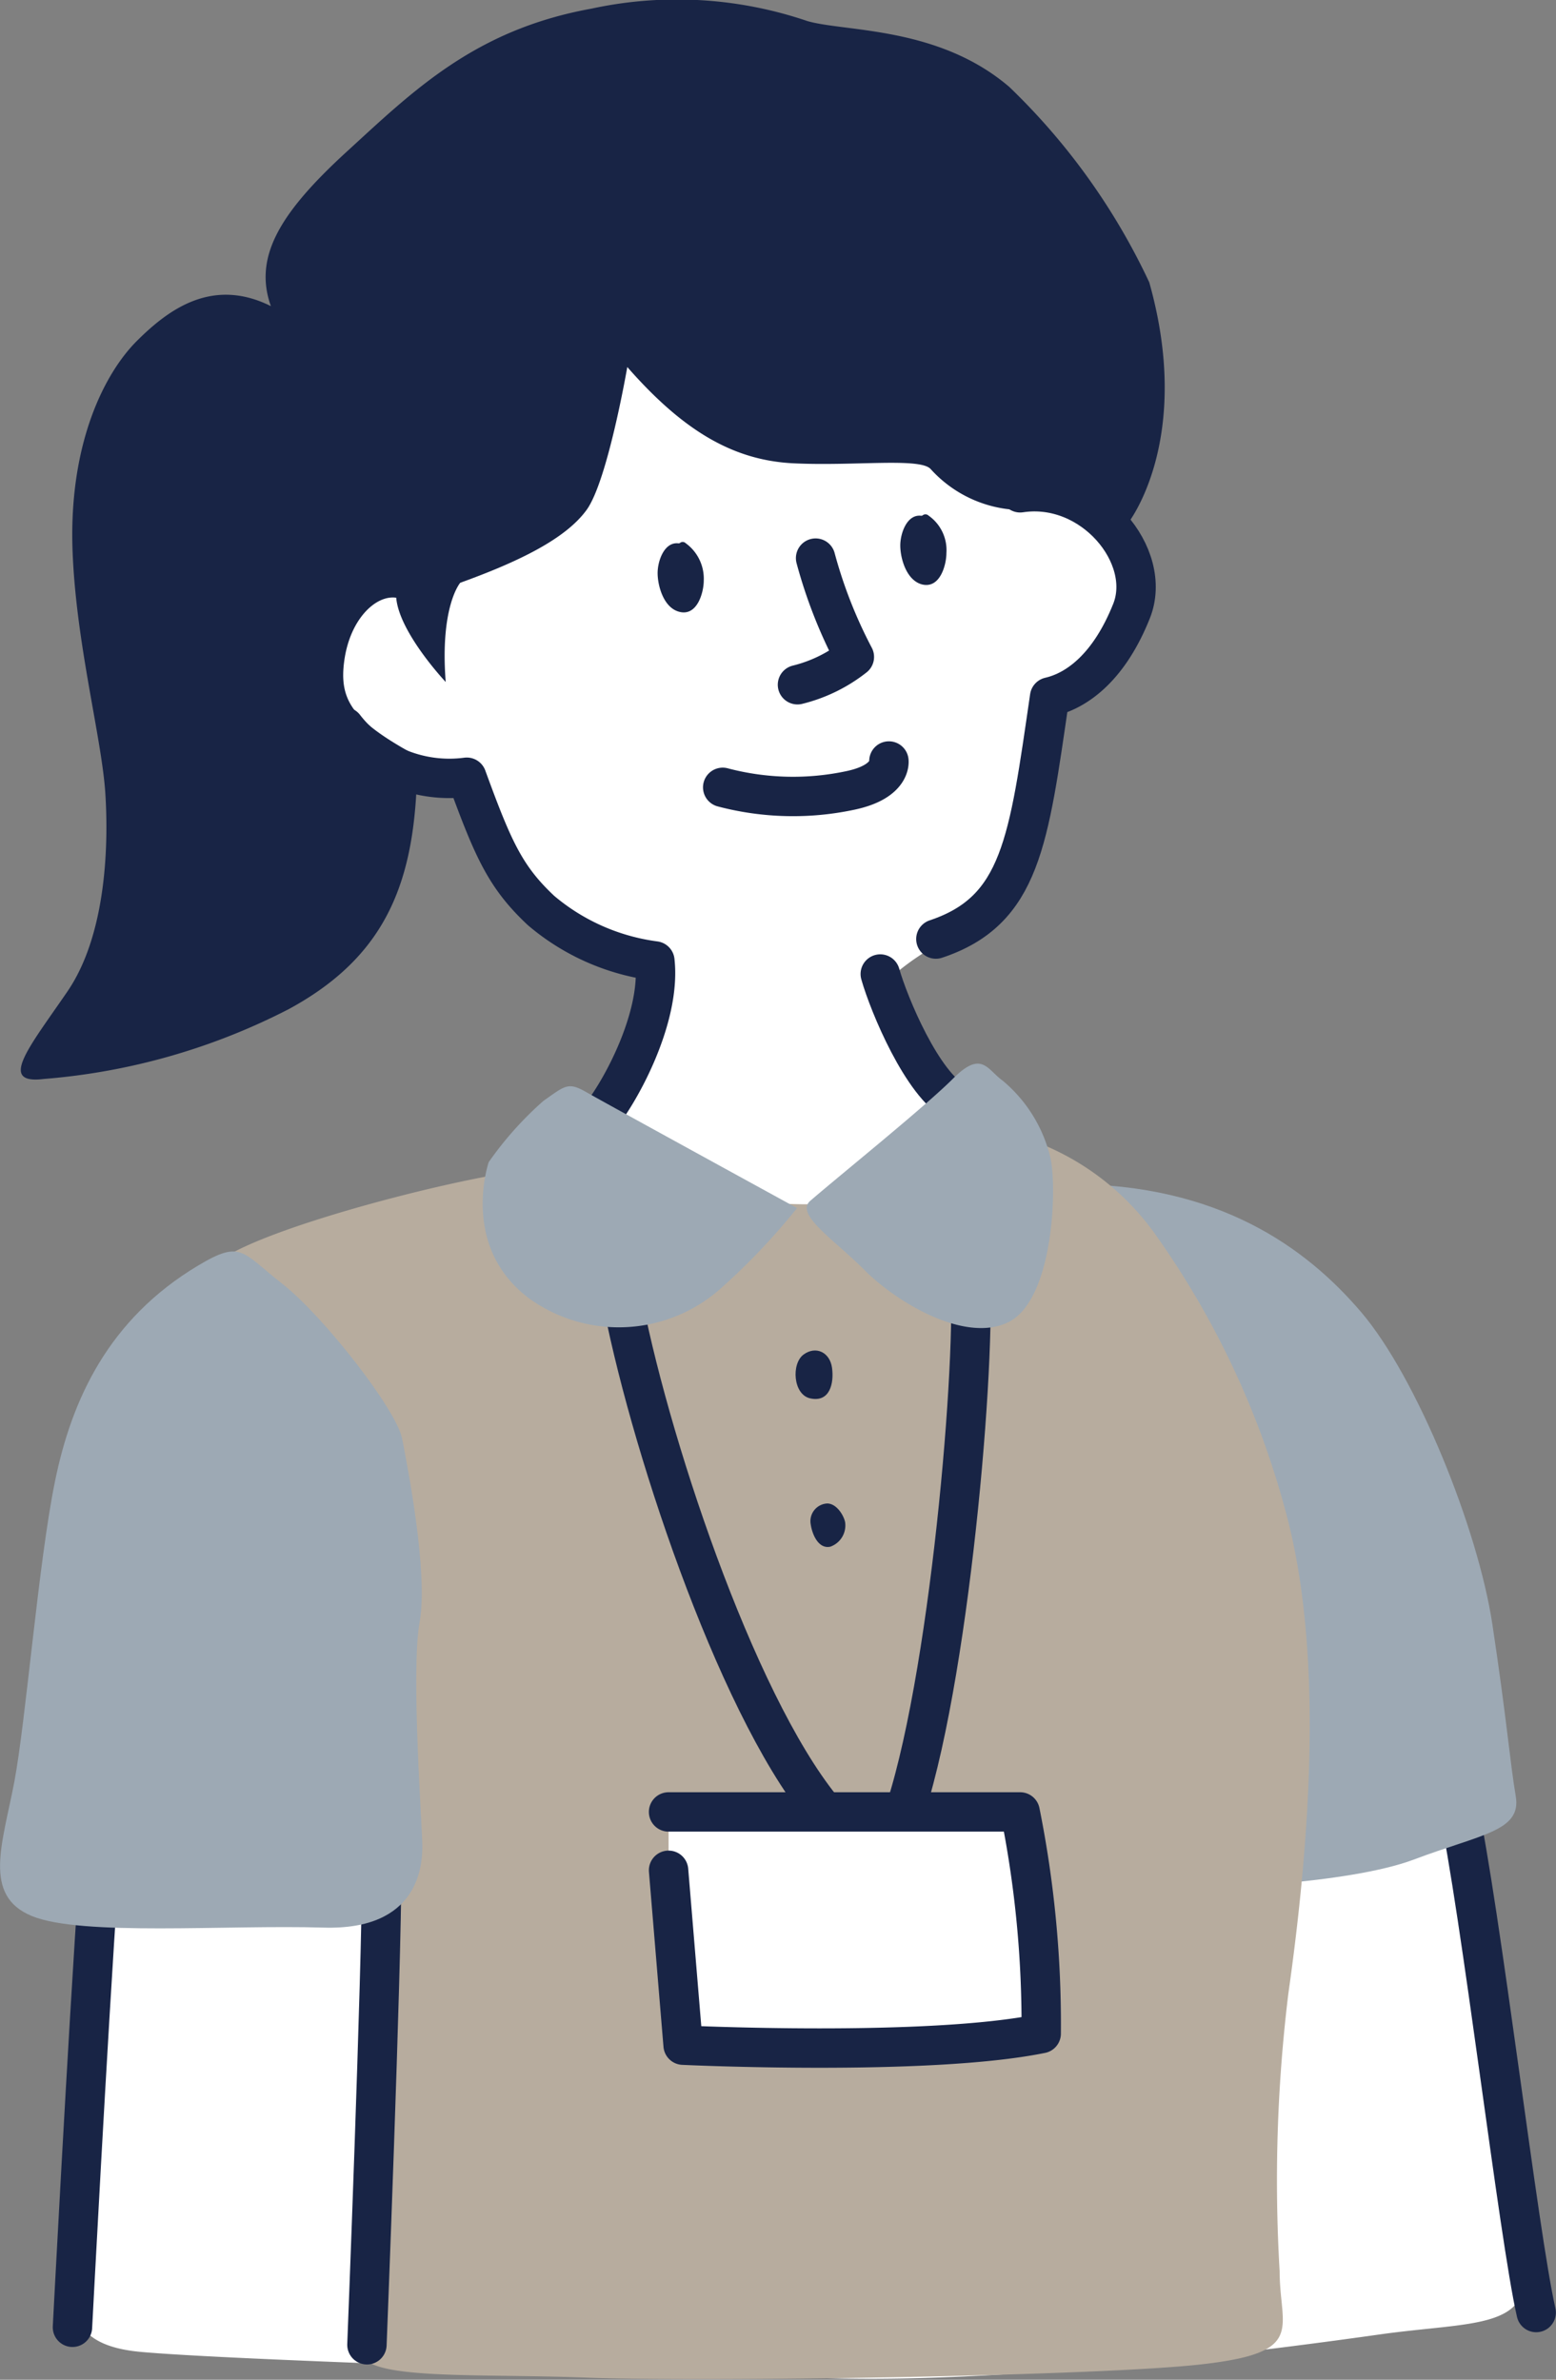
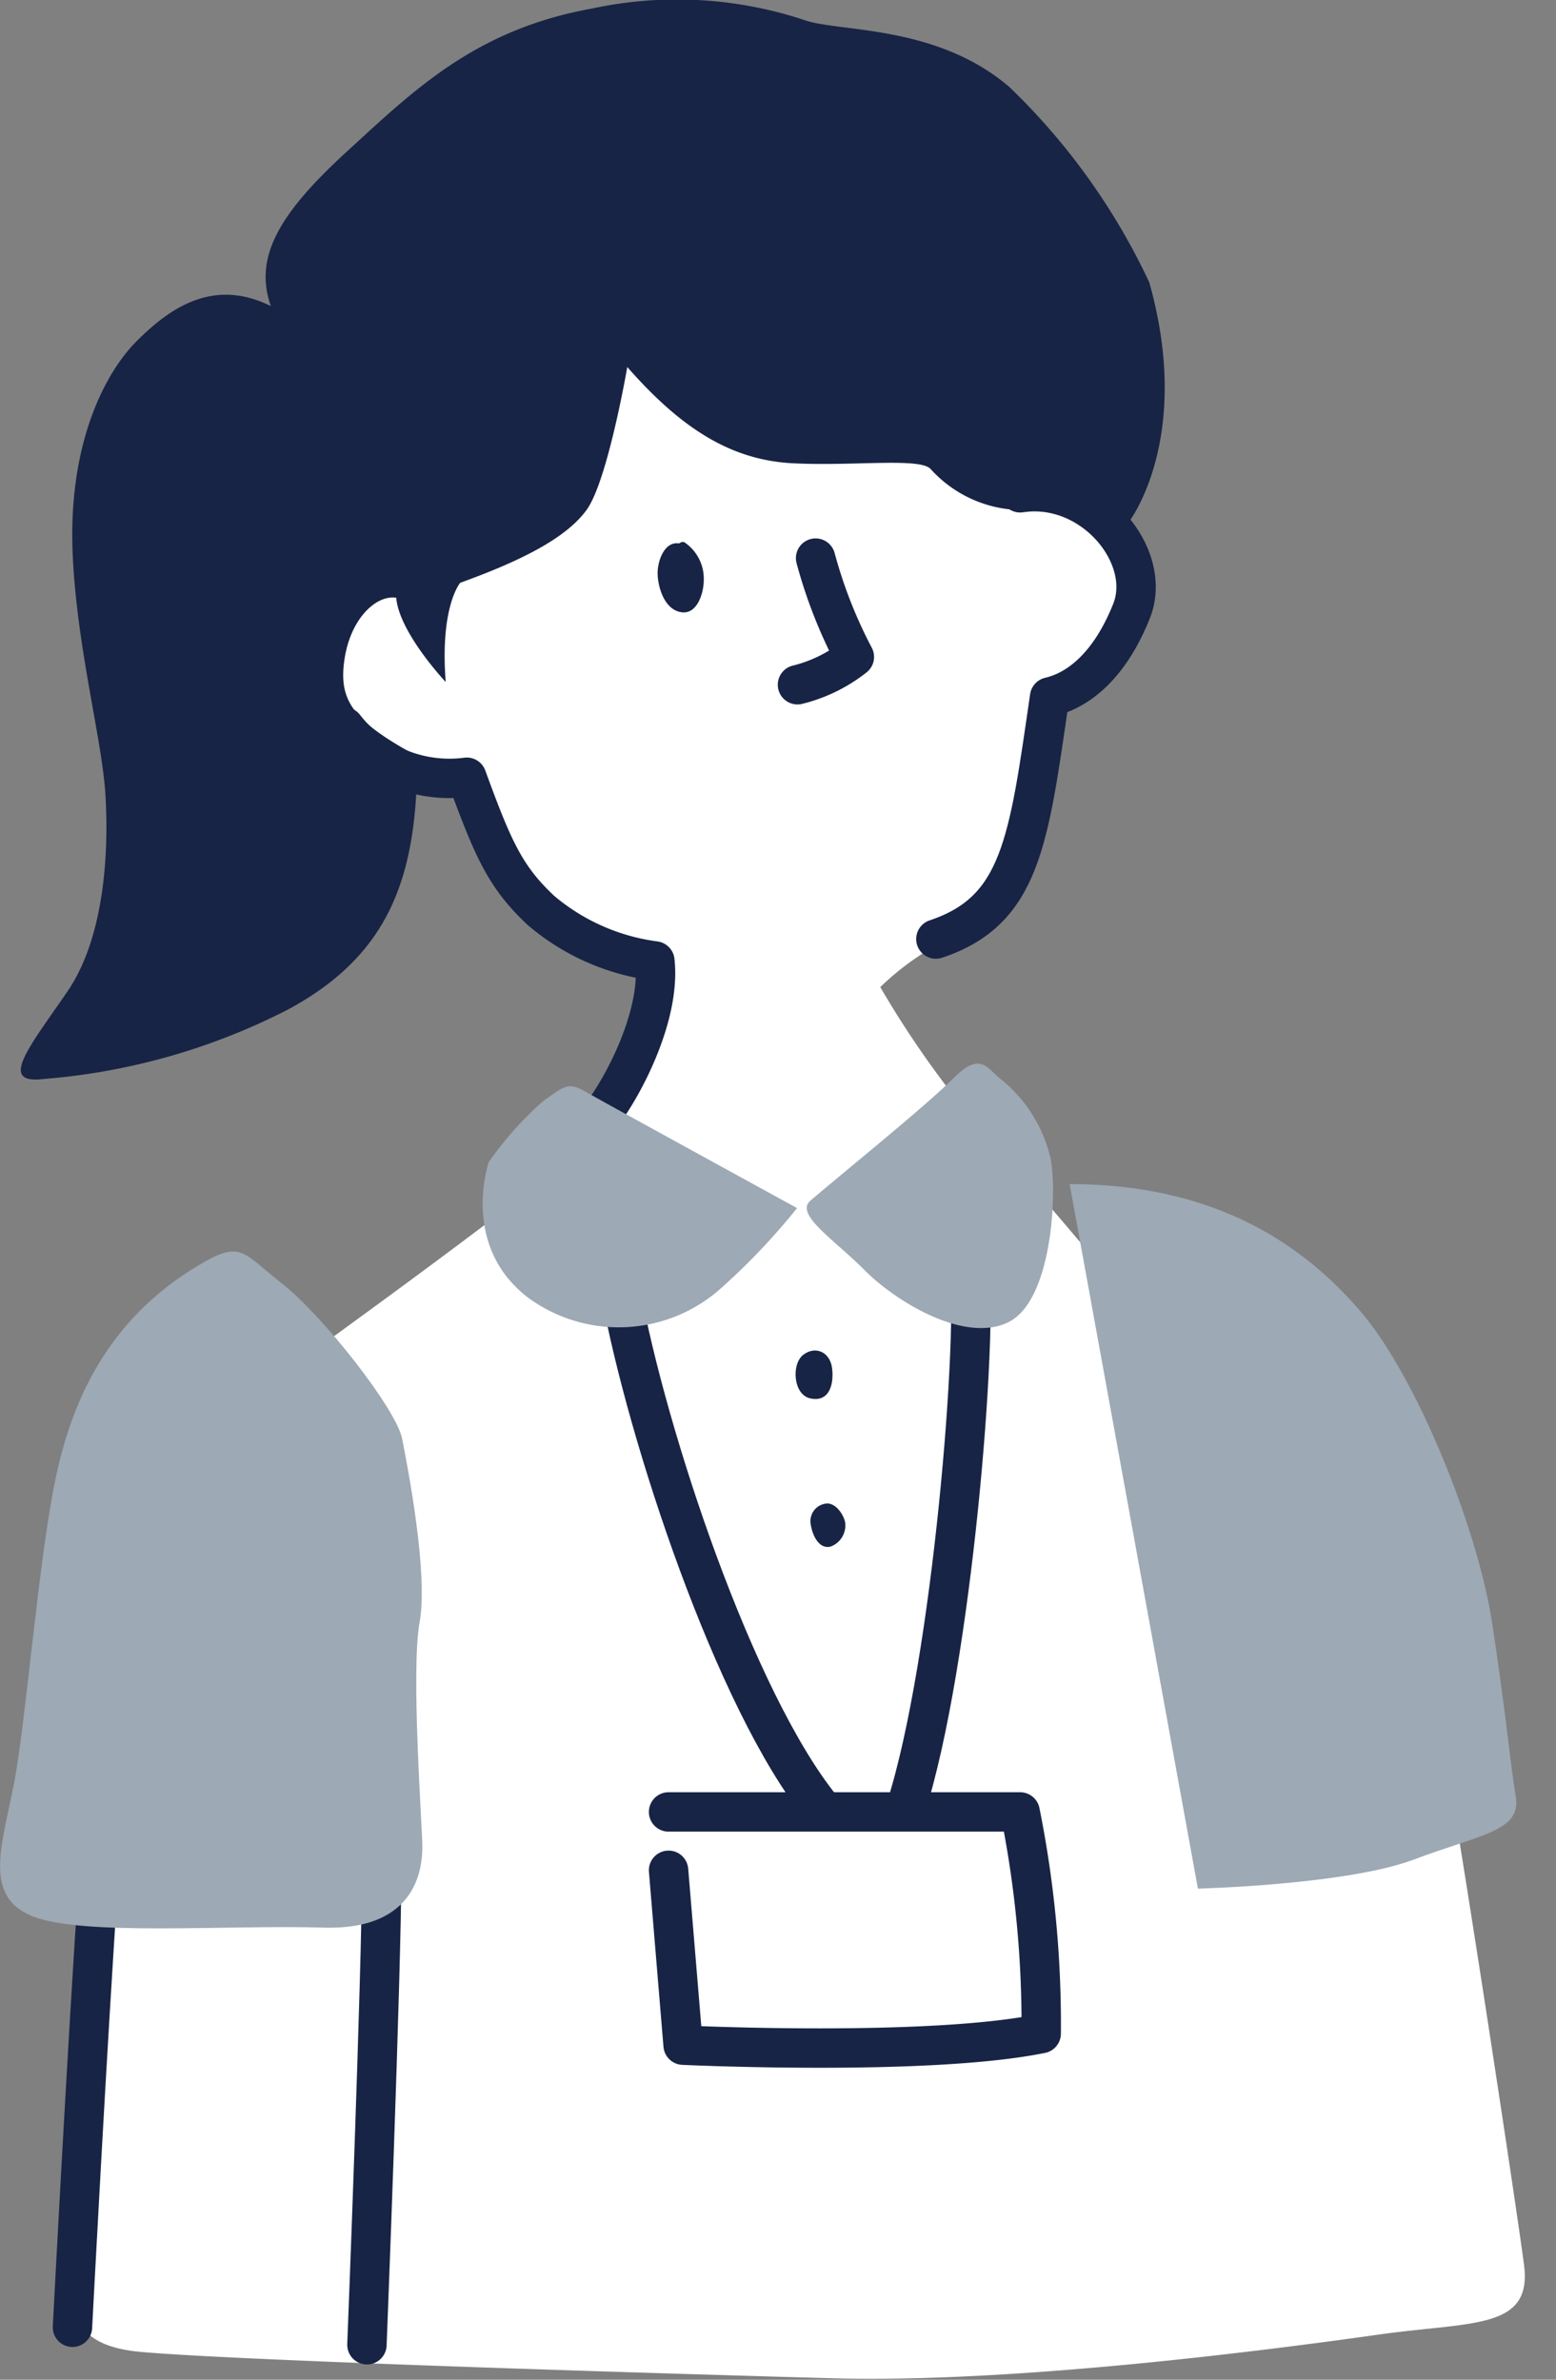
<svg xmlns="http://www.w3.org/2000/svg" viewBox="0 0 73.87 112.95">
  <rect x="0" y="0" width="73.87" height="112.95" fill="#808080" stroke="none" />
  <defs>
    <style>.cls-1,.cls-6{fill:#fff;}.cls-2{fill:none;}.cls-2,.cls-6{stroke:#182445;stroke-linecap:round;stroke-linejoin:round;stroke-width:1.87px;}.cls-3{fill:#9da9b4;}.cls-4{fill:#b7ac9e;}.cls-5{fill:#182445;}</style>
  </defs>
  <g id="レイヤー_2" data-name="レイヤー 2">
    <g id="レイヤー_2-2" data-name="レイヤー 2">
      <path class="cls-1" d="M3.79,103.85c-.21,4.36-1.66,7.37,2.91,7.78s23.87,1,32.8,1.25,21.6-1.46,26-2.08,7.26-.21,6.85-3.32-3.53-23.67-4.16-26.37S50.09,57.23,47.39,54.53a46.15,46.15,0,0,1-5.6-7.68A12.92,12.92,0,0,1,44.22,45c1.67-1,3.9-2.18,4.31-5.29a48.65,48.65,0,0,1,1.4-6.4S52.37,32,53.1,30.14A6.12,6.12,0,0,0,52,23.91C50.3,22,39,12.39,39,12.39l-19.41,2.8s-5.19,7.27-5.71,11.52,0,10,8.3,10.18c.52,2.8,2.7,8.09,8.73,8.51a12.19,12.19,0,0,1-3.53,9.24c-2.81,2.7-21.7,16.09-21.7,16.09Z" />
-       <path class="cls-2" d="M69.19,85.54c1.11,5.12,2.91,20.62,3.74,24.22" />
      <path class="cls-3" d="M50.78,56.2c7.06,0,11.22,3,13.85,6.09s5.53,10.24,6.22,14.81.83,6.5,1.11,8.16-1.66,1.8-4.84,3-10.25,1.38-10.25,1.38" />
-       <path class="cls-4" d="M10.5,59.79C13,58,24.34,55.23,26.14,55.5S36.66,57.72,40.26,57s7.75-3.33,9-2.77a12.36,12.36,0,0,1,5.54,4.29,40.93,40.93,0,0,1,6.36,13.7c1.67,6.65,1,15.37,0,22.43a73.06,73.06,0,0,0-.41,13.15c0,2.76,1.31,3.87-3.81,4.43s-23.77.83-29.07.62-11,.17-10.69-1.35,1.35-23.22,1.49-24.74S10.5,59.79,10.5,59.79Z" />
      <path class="cls-2" d="M29.47,61.32C30.71,68.1,34.86,80.7,39,85.82" />
      <path class="cls-2" d="M43,85.82c2.22-6.92,3.46-22.7,3-25.75" />
      <path class="cls-5" d="M32.27,25.78a.2.2,0,0,1,.28,0,2.08,2.08,0,0,1,.86,1.78c0,.55-.31,1.73-1.19,1.47-.73-.21-1-1.25-1-1.83s.32-1.5,1-1.41Z" />
-       <path class="cls-5" d="M43.79,24.47a.21.21,0,0,1,.29,0,2,2,0,0,1,.85,1.78c0,.55-.3,1.73-1.19,1.48-.73-.22-1-1.26-1-1.84s.32-1.5,1-1.41Z" />
      <path class="cls-2" d="M37.86,32.5a7.09,7.09,0,0,0,2.7-1.32,22.73,22.73,0,0,1-1.84-4.69" />
-       <path class="cls-2" d="M34.31,37.37a13.07,13.07,0,0,0,6.09.14c1.94-.42,1.8-1.39,1.8-1.39" />
      <path class="cls-5" d="M18.81,28.37c.14,1.66,2.35,4,2.35,4-.28-3.6.69-4.71.69-4.71,2.77-1,5-2.08,6-3.46s1.93-6.78,1.93-6.78c2.63,3,5,4.43,7.89,4.57s6-.28,6.51.27a5.9,5.9,0,0,0,4.71,1.94,15.43,15.43,0,0,1,4.67.62s3.11-3.94,1-11.42a31.2,31.2,0,0,0-6.64-9.27C44.55,1.24,40.12,1.52,38.33,1A19.21,19.21,0,0,0,28.08.41c-5.53,1-8.44,3.88-11.62,6.79s-4.43,5-3.6,7.33c-2.77-1.38-4.85.14-6.37,1.66S3.29,21,3.44,26C3.58,30.45,4.83,35,5,37.65s0,6.78-1.8,9.41-3.33,4.43-1.11,4.15a30.65,30.65,0,0,0,11.63-3.32c4.84-2.63,6.09-6.37,6.09-12-3.05-1.66-3.74-2.63-3.46-4.57S17.84,28.23,18.81,28.37Z" />
      <path class="cls-2" d="M16.35,34.5a6.3,6.3,0,0,0,5.81,2.39c1.25,3.42,1.83,4.74,3.53,6.33a10.45,10.45,0,0,0,5.4,2.39c.31,2.8-1.8,6.5-2.73,7.54" />
      <path class="cls-2" d="M48.43,23.39c3.43-.52,6.33,3,5.29,5.61s-2.54,3.77-3.89,4.08c-1,6.85-1.35,10.14-5.4,11.49" />
-       <path class="cls-2" d="M41.79,46.23c.41,1.45,2,5.26,3.59,6.09" />
      <path class="cls-3" d="M25.8,52.25a16.33,16.33,0,0,0-2.6,2.91c-.1.31-1.24,4.05,1.87,6.43a7.28,7.28,0,0,0,9.24-.52,31.39,31.39,0,0,0,3.53-3.73s-9.13-5-10-5.5S26.84,51.52,25.8,52.25Z" />
      <path class="cls-3" d="M38.46,57c1.57-1.35,5.45-4.47,6.8-5.82s1.61-.41,2.34.11A6.83,6.83,0,0,1,49.88,55c.31,1.56.09,6.71-2,7.75s-5.38-1-6.83-2.46S37.74,57.65,38.46,57Z" />
      <path class="cls-6" d="M31.74,86H48.43a51.06,51.06,0,0,1,1,10.52c-5.4,1.1-17,.55-17,.55l-.69-8.3" />
      <path class="cls-5" d="M38.46,66.37c-.81-.18-.9-1.65-.31-2.08s1.25-.1,1.35.63S39.4,66.58,38.46,66.37Z" />
      <path class="cls-5" d="M38.49,72.36a.84.84,0,0,1,.78-1c.44,0,.78.55.85.88a1.07,1.07,0,0,1-.7,1.17C38.88,73.53,38.57,72.88,38.49,72.36Z" />
      <path class="cls-2" d="M18.12,88.72c0,4.85-.7,22.57-.7,22.57" />
      <path class="cls-2" d="M4.69,89c-.55,8-1.25,21.46-1.25,21.46" />
      <path class="cls-3" d="M9.4,60.07c-4.26,2.55-6,6.37-6.79,10.24S1.23,81.66.68,84.57s-1.53,5.4.83,6.37,9.27.41,13.84.55,4.7-3,4.7-3.87S19.5,79.31,19.92,77s-.56-7.34-.83-8.72-3.74-5.82-5.68-7.34S11.47,58.83,9.4,60.07Z" />
    </g>
  </g>
</svg>